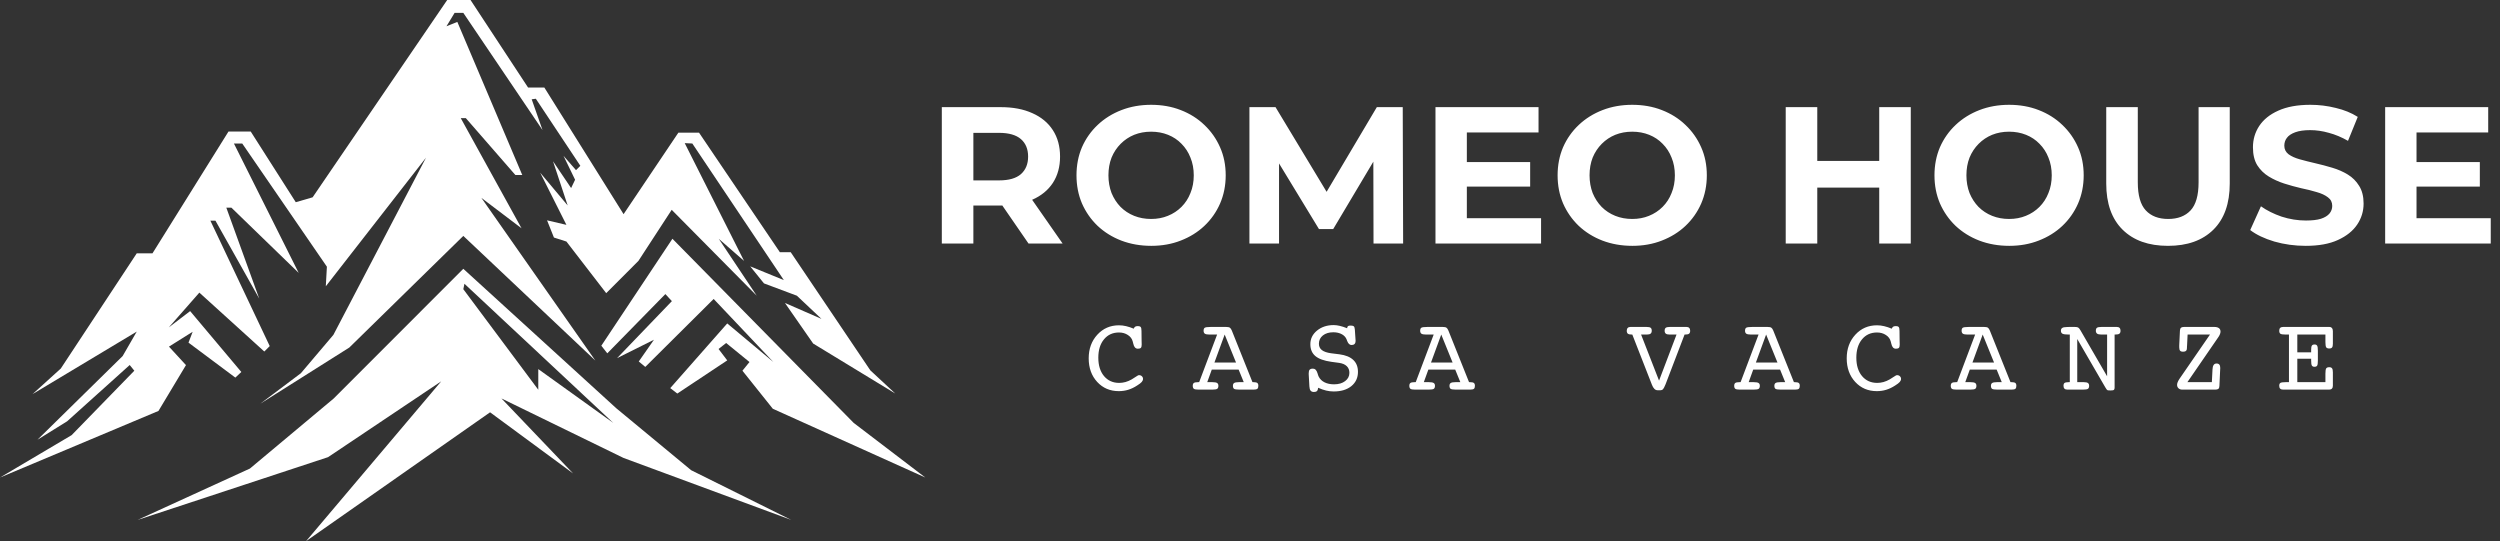
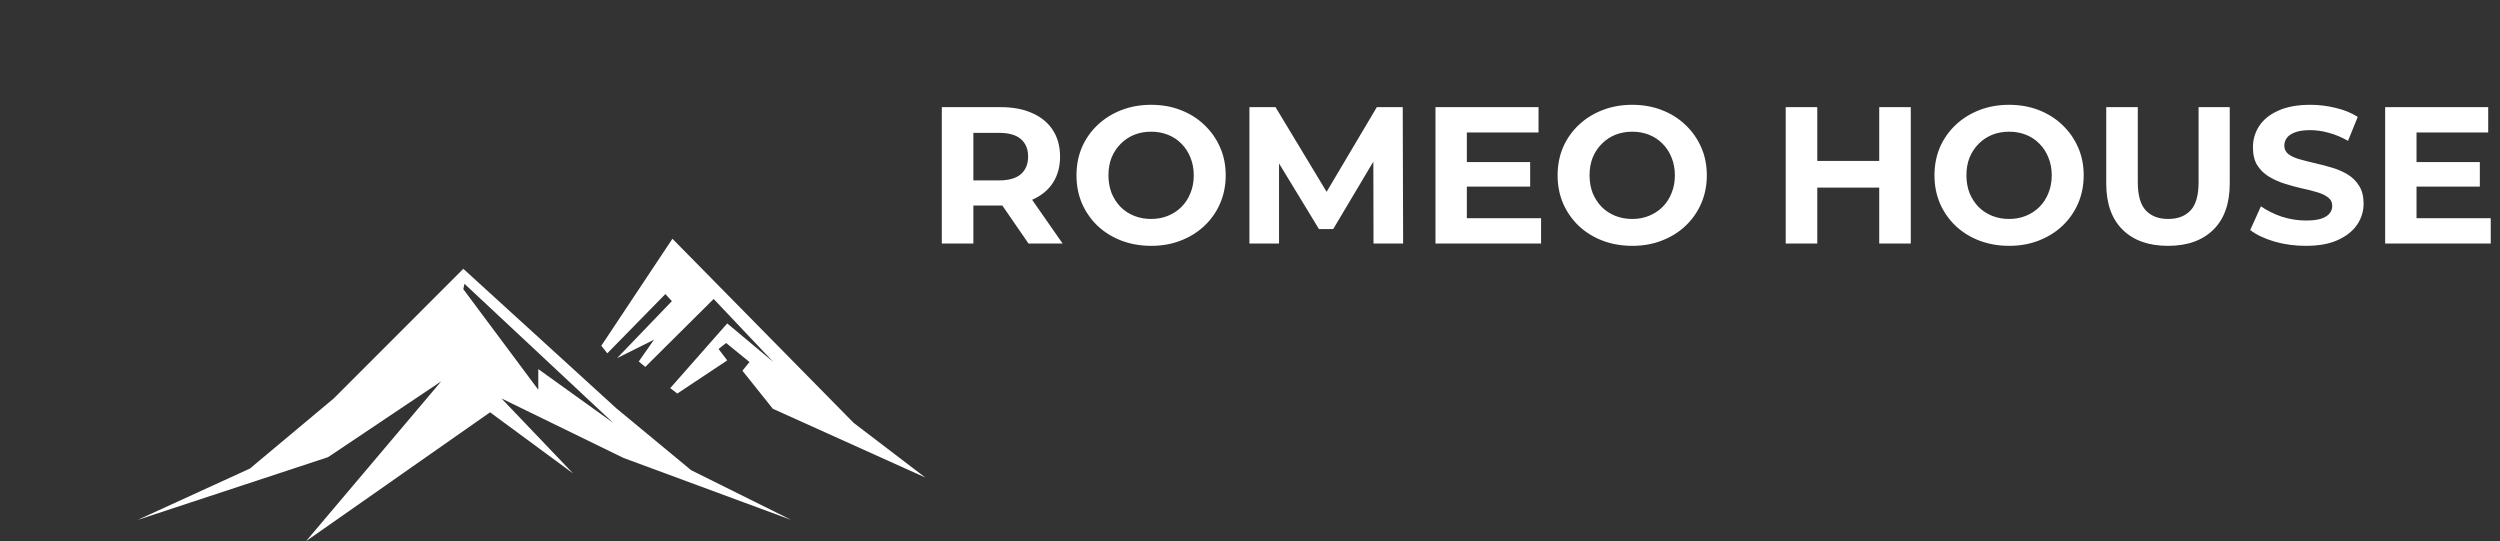
<svg xmlns="http://www.w3.org/2000/svg" width="462" height="100" viewBox="0 0 462 100" fill="none">
  <rect x="0" y="0" width="462" height="100" fill="#333333" stroke="none" />
  <g clip-path="url(#clip0_17_20)">
-     <path d="M0 88.247L29.285 75.942L34.367 67.472L31.225 64.056L35.604 61.31L34.835 63.319L43.493 69.782L44.597 68.743L35.137 57.492L31.19 60.507L36.841 54.076L48.843 64.96L49.846 63.955L38.88 40.784H39.816L47.907 55.182L41.823 38.373H42.758L55.195 50.428L43.227 26.519H44.764L60.41 49.288L60.209 52.906L78.73 29.131L61.613 61.879L55.596 68.977L48.108 74.602L64.556 64.223L85.62 43.596L110.021 66.634L88.96 36.565L96.381 42.19L85.148 21.831H86.085L95.245 32.346H96.516L84.514 4.052L82.507 4.855L84.012 2.377H85.62L100.259 24.041L98.255 18.349L99.022 18.248L107.247 30.639L106.444 31.442L104.137 28.797L106.277 33.217L105.541 34.757L102.199 29.801L104.907 37.971L99.826 31.91L104.673 41.554L101.095 40.717L102.366 43.897L104.673 44.635L112.028 54.177L117.979 48.217L124.129 38.774L139.842 54.647L132.821 44.123L137.503 48.217L126.536 26.452L127.94 26.519L144.856 51.766L138.639 49.222L141.18 52.369L147.263 54.647L151.81 58.933L145.057 55.985L150.273 63.487L165.45 72.728L160.837 68.442L146.127 46.611H144.121L129.177 24.511H125.366L115.237 39.579L100.594 16.174H97.586L86.954 0H82.642L57.77 36.464L54.659 37.368L46.335 24.309H42.224L28.183 46.81H25.274L11.233 68.107L6.017 72.829L25.274 61.275L22.667 65.797L6.92 81.267L12.411 77.851L23.97 67.454L24.823 68.509L13.239 80.412L0 88.247Z" fill="white" />
    <path d="M113.882 75.44L85.62 49.673L61.68 73.63L46.185 86.588L25.424 96.084L60.627 84.481L81.538 70.467L56.565 100L90.564 76.193L105.908 87.493L92.669 73.632L115.235 84.631L146.226 96.084L127.722 86.892L113.882 75.44ZM99.476 68.208V72.026L85.622 53.443L85.827 52.438L113.333 78.153L99.476 68.208Z" fill="white" />
    <path d="M142.817 75.54L171 88.247L157.761 78.151L124.264 44.123L111.125 63.888L112.227 65.295L122.96 54.345L124.163 55.65L114.034 66.185L120.853 62.783L118.045 66.802L119.248 67.805L131.885 55.248L142.918 66.901L134.393 59.77L123.863 71.723L125.166 72.728L134.393 66.6L132.789 64.492L134.193 63.386L138.504 66.901L137.201 68.509L142.817 75.54Z" fill="white" />
    <path d="M174.047 45V19.8H184.955C187.211 19.8 189.155 20.172 190.787 20.916C192.419 21.636 193.679 22.68 194.567 24.048C195.455 25.416 195.899 27.048 195.899 28.944C195.899 30.816 195.455 32.436 194.567 33.804C193.679 35.148 192.419 36.18 190.787 36.9C189.155 37.62 187.211 37.98 184.955 37.98H177.287L179.879 35.424V45H174.047ZM190.067 45L183.767 35.856H189.995L196.367 45H190.067ZM179.879 36.072L177.287 33.336H184.631C186.431 33.336 187.775 32.952 188.663 32.184C189.551 31.392 189.995 30.312 189.995 28.944C189.995 27.552 189.551 26.472 188.663 25.704C187.775 24.936 186.431 24.552 184.631 24.552H177.287L179.879 21.78V36.072ZM212.759 45.432C210.767 45.432 208.919 45.108 207.215 44.46C205.535 43.812 204.071 42.9 202.823 41.724C201.599 40.548 200.639 39.168 199.943 37.584C199.271 36 198.935 34.272 198.935 32.4C198.935 30.528 199.271 28.8 199.943 27.216C200.639 25.632 201.611 24.252 202.859 23.076C204.107 21.9 205.571 20.988 207.251 20.34C208.931 19.692 210.755 19.368 212.723 19.368C214.715 19.368 216.539 19.692 218.195 20.34C219.875 20.988 221.327 21.9 222.551 23.076C223.799 24.252 224.771 25.632 225.467 27.216C226.163 28.776 226.511 30.504 226.511 32.4C226.511 34.272 226.163 36.012 225.467 37.62C224.771 39.204 223.799 40.584 222.551 41.76C221.327 42.912 219.875 43.812 218.195 44.46C216.539 45.108 214.727 45.432 212.759 45.432ZM212.723 40.464C213.851 40.464 214.883 40.272 215.819 39.888C216.779 39.504 217.619 38.952 218.339 38.232C219.059 37.512 219.611 36.66 219.995 35.676C220.403 34.692 220.607 33.6 220.607 32.4C220.607 31.2 220.403 30.108 219.995 29.124C219.611 28.14 219.059 27.288 218.339 26.568C217.643 25.848 216.815 25.296 215.855 24.912C214.895 24.528 213.851 24.336 212.723 24.336C211.595 24.336 210.551 24.528 209.591 24.912C208.655 25.296 207.827 25.848 207.107 26.568C206.387 27.288 205.823 28.14 205.415 29.124C205.031 30.108 204.839 31.2 204.839 32.4C204.839 33.576 205.031 34.668 205.415 35.676C205.823 36.66 206.375 37.512 207.071 38.232C207.791 38.952 208.631 39.504 209.591 39.888C210.551 40.272 211.595 40.464 212.723 40.464ZM230.894 45V19.8H235.718L246.446 37.584H243.89L254.438 19.8H259.226L259.298 45H253.826L253.79 28.188H254.798L246.374 42.336H243.746L235.142 28.188H236.366V45H230.894ZM270.641 29.952H282.773V34.488H270.641V29.952ZM271.073 40.32H284.789V45H265.277V19.8H284.321V24.48H271.073V40.32ZM301.669 45.432C299.677 45.432 297.829 45.108 296.125 44.46C294.445 43.812 292.981 42.9 291.733 41.724C290.509 40.548 289.549 39.168 288.853 37.584C288.181 36 287.845 34.272 287.845 32.4C287.845 30.528 288.181 28.8 288.853 27.216C289.549 25.632 290.521 24.252 291.769 23.076C293.017 21.9 294.481 20.988 296.161 20.34C297.841 19.692 299.665 19.368 301.633 19.368C303.625 19.368 305.449 19.692 307.105 20.34C308.785 20.988 310.237 21.9 311.461 23.076C312.709 24.252 313.681 25.632 314.377 27.216C315.073 28.776 315.421 30.504 315.421 32.4C315.421 34.272 315.073 36.012 314.377 37.62C313.681 39.204 312.709 40.584 311.461 41.76C310.237 42.912 308.785 43.812 307.105 44.46C305.449 45.108 303.637 45.432 301.669 45.432ZM301.633 40.464C302.761 40.464 303.793 40.272 304.729 39.888C305.689 39.504 306.529 38.952 307.249 38.232C307.969 37.512 308.521 36.66 308.905 35.676C309.313 34.692 309.517 33.6 309.517 32.4C309.517 31.2 309.313 30.108 308.905 29.124C308.521 28.14 307.969 27.288 307.249 26.568C306.553 25.848 305.725 25.296 304.765 24.912C303.805 24.528 302.761 24.336 301.633 24.336C300.505 24.336 299.461 24.528 298.501 24.912C297.565 25.296 296.737 25.848 296.017 26.568C295.297 27.288 294.733 28.14 294.325 29.124C293.941 30.108 293.749 31.2 293.749 32.4C293.749 33.576 293.941 34.668 294.325 35.676C294.733 36.66 295.285 37.512 295.981 38.232C296.701 38.952 297.541 39.504 298.501 39.888C299.461 40.272 300.505 40.464 301.633 40.464ZM347.28 19.8H353.112V45H347.28V19.8ZM335.832 45H330V19.8H335.832V45ZM347.712 34.668H335.4V29.736H347.712V34.668ZM371.314 45.432C369.322 45.432 367.474 45.108 365.77 44.46C364.09 43.812 362.626 42.9 361.378 41.724C360.154 40.548 359.194 39.168 358.498 37.584C357.826 36 357.49 34.272 357.49 32.4C357.49 30.528 357.826 28.8 358.498 27.216C359.194 25.632 360.166 24.252 361.414 23.076C362.662 21.9 364.126 20.988 365.806 20.34C367.486 19.692 369.31 19.368 371.278 19.368C373.27 19.368 375.094 19.692 376.75 20.34C378.43 20.988 379.882 21.9 381.106 23.076C382.354 24.252 383.326 25.632 384.022 27.216C384.718 28.776 385.066 30.504 385.066 32.4C385.066 34.272 384.718 36.012 384.022 37.62C383.326 39.204 382.354 40.584 381.106 41.76C379.882 42.912 378.43 43.812 376.75 44.46C375.094 45.108 373.282 45.432 371.314 45.432ZM371.278 40.464C372.406 40.464 373.438 40.272 374.374 39.888C375.334 39.504 376.174 38.952 376.894 38.232C377.614 37.512 378.166 36.66 378.55 35.676C378.958 34.692 379.162 33.6 379.162 32.4C379.162 31.2 378.958 30.108 378.55 29.124C378.166 28.14 377.614 27.288 376.894 26.568C376.198 25.848 375.37 25.296 374.41 24.912C373.45 24.528 372.406 24.336 371.278 24.336C370.15 24.336 369.106 24.528 368.146 24.912C367.21 25.296 366.382 25.848 365.662 26.568C364.942 27.288 364.378 28.14 363.97 29.124C363.586 30.108 363.394 31.2 363.394 32.4C363.394 33.576 363.586 34.668 363.97 35.676C364.378 36.66 364.93 37.512 365.626 38.232C366.346 38.952 367.186 39.504 368.146 39.888C369.106 40.272 370.15 40.464 371.278 40.464ZM400.645 45.432C397.069 45.432 394.273 44.436 392.257 42.444C390.241 40.452 389.233 37.608 389.233 33.912V19.8H395.065V33.696C395.065 36.096 395.557 37.824 396.541 38.88C397.525 39.936 398.905 40.464 400.681 40.464C402.457 40.464 403.837 39.936 404.821 38.88C405.805 37.824 406.297 36.096 406.297 33.696V19.8H412.057V33.912C412.057 37.608 411.049 40.452 409.033 42.444C407.017 44.436 404.221 45.432 400.645 45.432ZM426.1 45.432C424.084 45.432 422.152 45.168 420.304 44.64C418.456 44.088 416.968 43.38 415.84 42.516L417.82 38.124C418.9 38.892 420.172 39.528 421.636 40.032C423.124 40.512 424.624 40.752 426.136 40.752C427.288 40.752 428.212 40.644 428.908 40.428C429.628 40.188 430.156 39.864 430.492 39.456C430.828 39.048 430.996 38.58 430.996 38.052C430.996 37.38 430.732 36.852 430.204 36.468C429.676 36.06 428.98 35.736 428.116 35.496C427.252 35.232 426.292 34.992 425.236 34.776C424.204 34.536 423.16 34.248 422.104 33.912C421.072 33.576 420.124 33.144 419.26 32.616C418.396 32.088 417.688 31.392 417.136 30.528C416.608 29.664 416.344 28.56 416.344 27.216C416.344 25.776 416.728 24.468 417.496 23.292C418.288 22.092 419.464 21.144 421.024 20.448C422.608 19.728 424.588 19.368 426.964 19.368C428.548 19.368 430.108 19.56 431.644 19.944C433.18 20.304 434.536 20.856 435.712 21.6L433.912 26.028C432.736 25.356 431.56 24.864 430.384 24.552C429.208 24.216 428.056 24.048 426.928 24.048C425.8 24.048 424.876 24.18 424.156 24.444C423.436 24.708 422.92 25.056 422.608 25.488C422.296 25.896 422.14 26.376 422.14 26.928C422.14 27.576 422.404 28.104 422.932 28.512C423.46 28.896 424.156 29.208 425.02 29.448C425.884 29.688 426.832 29.928 427.864 30.168C428.92 30.408 429.964 30.684 430.996 30.996C432.052 31.308 433.012 31.728 433.876 32.256C434.74 32.784 435.436 33.48 435.964 34.344C436.516 35.208 436.792 36.3 436.792 37.62C436.792 39.036 436.396 40.332 435.604 41.508C434.812 42.684 433.624 43.632 432.04 44.352C430.48 45.072 428.5 45.432 426.1 45.432ZM446.141 29.952H458.273V34.488H446.141V29.952ZM446.573 40.32H460.289V45H440.777V19.8H459.821V24.48H446.573V40.32Z" fill="white" />
-     <path d="M209.512 60.74C209.577 60.565 209.668 60.441 209.785 60.369C209.902 60.297 210.072 60.262 210.293 60.262C210.534 60.262 210.703 60.32 210.801 60.438C210.898 60.555 210.947 60.796 210.947 61.16C210.947 61.798 210.954 62.394 210.967 62.947C210.98 63.494 210.986 63.732 210.986 63.66C210.986 63.966 210.934 64.174 210.83 64.285C210.726 64.389 210.54 64.441 210.273 64.441C209.844 64.441 209.564 64.135 209.434 63.523C209.388 63.341 209.352 63.201 209.326 63.103C209.202 62.615 208.906 62.218 208.438 61.912C207.969 61.6 207.419 61.443 206.787 61.443C205.635 61.443 204.71 61.867 204.014 62.713C203.317 63.553 202.969 64.682 202.969 66.102C202.969 67.521 203.32 68.654 204.023 69.5C204.733 70.34 205.667 70.76 206.826 70.76C207.204 70.76 207.588 70.708 207.979 70.603C208.369 70.493 208.753 70.33 209.131 70.115C209.307 70.024 209.548 69.871 209.854 69.656C210.16 69.435 210.378 69.324 210.508 69.324C210.71 69.324 210.879 69.393 211.016 69.529C211.159 69.659 211.23 69.822 211.23 70.018C211.23 70.213 211.152 70.402 210.996 70.584C210.846 70.76 210.563 70.978 210.146 71.238C209.6 71.596 209.049 71.86 208.496 72.029C207.943 72.199 207.36 72.283 206.748 72.283C205.14 72.283 203.812 71.717 202.764 70.584C201.715 69.445 201.191 67.99 201.191 66.219C201.191 64.467 201.722 63.012 202.783 61.853C203.844 60.695 205.179 60.115 206.787 60.115C207.217 60.115 207.653 60.167 208.096 60.272C208.545 60.376 209.017 60.532 209.512 60.74ZM224.426 67H228.42L226.32 61.824L224.426 67ZM224.924 61.824H223.498C223.101 61.824 222.821 61.772 222.658 61.668C222.502 61.557 222.424 61.375 222.424 61.121C222.424 60.854 222.492 60.672 222.629 60.574C222.772 60.47 223.156 60.418 223.781 60.418H226.564C226.923 60.418 227.163 60.467 227.287 60.565C227.417 60.656 227.535 60.828 227.639 61.082L231.457 70.623H231.623C231.975 70.623 232.215 70.672 232.346 70.769C232.476 70.867 232.541 71.043 232.541 71.297C232.541 71.564 232.479 71.749 232.355 71.853C232.232 71.951 232.001 72 231.662 72H229.006C228.511 72 228.192 71.951 228.049 71.853C227.912 71.749 227.844 71.564 227.844 71.297C227.844 71.049 227.919 70.877 228.068 70.779C228.225 70.675 228.514 70.623 228.938 70.623H229.846L228.898 68.299H223.938L223.098 70.623H224.045C224.475 70.623 224.768 70.675 224.924 70.779C225.08 70.877 225.158 71.049 225.158 71.297C225.158 71.564 225.087 71.749 224.943 71.853C224.807 71.951 224.501 72 224.025 72H221.457C221.04 72 220.764 71.951 220.627 71.853C220.49 71.749 220.422 71.564 220.422 71.297C220.422 71.043 220.49 70.867 220.627 70.769C220.764 70.672 221.027 70.623 221.418 70.623H221.604L224.924 61.824ZM243.598 71.658C243.565 71.951 243.49 72.153 243.373 72.264C243.256 72.381 243.07 72.439 242.816 72.439C242.543 72.439 242.338 72.358 242.201 72.195C242.071 72.039 241.996 71.782 241.977 71.424L241.85 69.158V68.982C241.85 68.67 241.908 68.449 242.025 68.318C242.149 68.188 242.351 68.123 242.631 68.123C243.021 68.123 243.301 68.403 243.471 68.963C243.549 69.243 243.624 69.454 243.695 69.598C243.923 70.053 244.281 70.405 244.77 70.652C245.264 70.9 245.854 71.023 246.537 71.023C247.377 71.023 248.057 70.825 248.578 70.428C249.105 70.031 249.369 69.523 249.369 68.904C249.369 68.39 249.206 67.977 248.881 67.664C248.562 67.352 248.093 67.15 247.475 67.059L246.029 66.863C244.682 66.674 243.699 66.32 243.08 65.799C242.462 65.278 242.152 64.546 242.152 63.602C242.152 62.605 242.562 61.769 243.383 61.092C244.21 60.415 245.238 60.076 246.469 60.076C246.827 60.076 247.204 60.125 247.602 60.223C247.999 60.314 248.448 60.46 248.949 60.662C248.962 60.473 249.014 60.343 249.105 60.272C249.197 60.2 249.353 60.164 249.574 60.164C249.861 60.164 250.059 60.206 250.17 60.291C250.281 60.376 250.349 60.578 250.375 60.897L250.512 62.938V63.035C250.512 63.263 250.447 63.442 250.316 63.572C250.186 63.696 250.004 63.758 249.77 63.758C249.424 63.758 249.158 63.517 248.969 63.035C248.878 62.762 248.786 62.557 248.695 62.42C248.48 62.094 248.171 61.844 247.768 61.668C247.364 61.492 246.905 61.404 246.391 61.404C245.603 61.404 244.962 61.6 244.467 61.99C243.979 62.381 243.734 62.892 243.734 63.523C243.734 64.018 243.917 64.409 244.281 64.695C244.652 64.982 245.215 65.177 245.971 65.281L247.533 65.477C248.666 65.626 249.519 65.975 250.092 66.522C250.665 67.062 250.951 67.794 250.951 68.719C250.951 69.812 250.544 70.691 249.73 71.356C248.917 72.013 247.829 72.342 246.469 72.342C246 72.342 245.535 72.287 245.072 72.176C244.61 72.065 244.118 71.893 243.598 71.658ZM264.449 67H268.443L266.344 61.824L264.449 67ZM264.947 61.824H263.521C263.124 61.824 262.844 61.772 262.682 61.668C262.525 61.557 262.447 61.375 262.447 61.121C262.447 60.854 262.516 60.672 262.652 60.574C262.796 60.47 263.18 60.418 263.805 60.418H266.588C266.946 60.418 267.187 60.467 267.311 60.565C267.441 60.656 267.558 60.828 267.662 61.082L271.48 70.623H271.646C271.998 70.623 272.239 70.672 272.369 70.769C272.499 70.867 272.564 71.043 272.564 71.297C272.564 71.564 272.503 71.749 272.379 71.853C272.255 71.951 272.024 72 271.686 72H269.029C268.535 72 268.215 71.951 268.072 71.853C267.936 71.749 267.867 71.564 267.867 71.297C267.867 71.049 267.942 70.877 268.092 70.779C268.248 70.675 268.538 70.623 268.961 70.623H269.869L268.922 68.299H263.961L263.121 70.623H264.068C264.498 70.623 264.791 70.675 264.947 70.779C265.104 70.877 265.182 71.049 265.182 71.297C265.182 71.564 265.11 71.749 264.967 71.853C264.83 71.951 264.524 72 264.049 72H261.48C261.064 72 260.787 71.951 260.65 71.853C260.514 71.749 260.445 71.564 260.445 71.297C260.445 71.043 260.514 70.867 260.65 70.769C260.787 70.672 261.051 70.623 261.441 70.623H261.627L264.947 61.824ZM301.65 61.824H301.523C301.198 61.824 300.967 61.772 300.83 61.668C300.693 61.557 300.625 61.375 300.625 61.121C300.625 60.893 300.684 60.721 300.801 60.603C300.918 60.48 301.087 60.418 301.309 60.418H304.268C304.652 60.418 304.909 60.47 305.039 60.574C305.176 60.678 305.244 60.861 305.244 61.121C305.244 61.362 305.173 61.541 305.029 61.658C304.886 61.769 304.658 61.824 304.346 61.824H303.271L306.592 70.34L309.824 61.824H308.525C308.219 61.824 307.992 61.769 307.842 61.658C307.699 61.541 307.627 61.362 307.627 61.121C307.627 60.861 307.695 60.678 307.832 60.574C307.969 60.47 308.226 60.418 308.604 60.418H311.67C311.891 60.418 312.057 60.48 312.168 60.603C312.285 60.721 312.344 60.893 312.344 61.121C312.344 61.375 312.275 61.557 312.139 61.668C312.002 61.772 311.764 61.824 311.426 61.824H311.309L307.793 71.023C307.591 71.512 307.432 71.818 307.314 71.941C307.197 72.059 307.048 72.117 306.865 72.117H306.309C305.879 72.117 305.531 71.772 305.264 71.082L305.244 71.023L301.65 61.824ZM324.484 67H328.479L326.379 61.824L324.484 67ZM324.982 61.824H323.557C323.16 61.824 322.88 61.772 322.717 61.668C322.561 61.557 322.482 61.375 322.482 61.121C322.482 60.854 322.551 60.672 322.688 60.574C322.831 60.47 323.215 60.418 323.84 60.418H326.623C326.981 60.418 327.222 60.467 327.346 60.565C327.476 60.656 327.593 60.828 327.697 61.082L331.516 70.623H331.682C332.033 70.623 332.274 70.672 332.404 70.769C332.535 70.867 332.6 71.043 332.6 71.297C332.6 71.564 332.538 71.749 332.414 71.853C332.29 71.951 332.059 72 331.721 72H329.064C328.57 72 328.251 71.951 328.107 71.853C327.971 71.749 327.902 71.564 327.902 71.297C327.902 71.049 327.977 70.877 328.127 70.779C328.283 70.675 328.573 70.623 328.996 70.623H329.904L328.957 68.299H323.996L323.156 70.623H324.104C324.533 70.623 324.826 70.675 324.982 70.779C325.139 70.877 325.217 71.049 325.217 71.297C325.217 71.564 325.145 71.749 325.002 71.853C324.865 71.951 324.559 72 324.084 72H321.516C321.099 72 320.822 71.951 320.686 71.853C320.549 71.749 320.48 71.564 320.48 71.297C320.48 71.043 320.549 70.867 320.686 70.769C320.822 70.672 321.086 70.623 321.477 70.623H321.662L324.982 61.824ZM349.594 60.74C349.659 60.565 349.75 60.441 349.867 60.369C349.984 60.297 350.154 60.262 350.375 60.262C350.616 60.262 350.785 60.32 350.883 60.438C350.98 60.555 351.029 60.796 351.029 61.16C351.029 61.798 351.036 62.394 351.049 62.947C351.062 63.494 351.068 63.732 351.068 63.66C351.068 63.966 351.016 64.174 350.912 64.285C350.808 64.389 350.622 64.441 350.355 64.441C349.926 64.441 349.646 64.135 349.516 63.523C349.47 63.341 349.434 63.201 349.408 63.103C349.285 62.615 348.988 62.218 348.52 61.912C348.051 61.6 347.501 61.443 346.869 61.443C345.717 61.443 344.792 61.867 344.096 62.713C343.399 63.553 343.051 64.682 343.051 66.102C343.051 67.521 343.402 68.654 344.105 69.5C344.815 70.34 345.749 70.76 346.908 70.76C347.286 70.76 347.67 70.708 348.061 70.603C348.451 70.493 348.835 70.33 349.213 70.115C349.389 70.024 349.63 69.871 349.936 69.656C350.242 69.435 350.46 69.324 350.59 69.324C350.792 69.324 350.961 69.393 351.098 69.529C351.241 69.659 351.312 69.822 351.312 70.018C351.312 70.213 351.234 70.402 351.078 70.584C350.928 70.76 350.645 70.978 350.229 71.238C349.682 71.596 349.132 71.86 348.578 72.029C348.025 72.199 347.442 72.283 346.83 72.283C345.222 72.283 343.894 71.717 342.846 70.584C341.798 69.445 341.273 67.99 341.273 66.219C341.273 64.467 341.804 63.012 342.865 61.853C343.926 60.695 345.261 60.115 346.869 60.115C347.299 60.115 347.735 60.167 348.178 60.272C348.627 60.376 349.099 60.532 349.594 60.74ZM364.508 67H368.502L366.402 61.824L364.508 67ZM365.006 61.824H363.58C363.183 61.824 362.903 61.772 362.74 61.668C362.584 61.557 362.506 61.375 362.506 61.121C362.506 60.854 362.574 60.672 362.711 60.574C362.854 60.47 363.238 60.418 363.863 60.418H366.646C367.005 60.418 367.245 60.467 367.369 60.565C367.499 60.656 367.617 60.828 367.721 61.082L371.539 70.623H371.705C372.057 70.623 372.298 70.672 372.428 70.769C372.558 70.867 372.623 71.043 372.623 71.297C372.623 71.564 372.561 71.749 372.438 71.853C372.314 71.951 372.083 72 371.744 72H369.088C368.593 72 368.274 71.951 368.131 71.853C367.994 71.749 367.926 71.564 367.926 71.297C367.926 71.049 368.001 70.877 368.15 70.779C368.307 70.675 368.596 70.623 369.02 70.623H369.928L368.98 68.299H364.02L363.18 70.623H364.127C364.557 70.623 364.85 70.675 365.006 70.779C365.162 70.877 365.24 71.049 365.24 71.297C365.24 71.564 365.169 71.749 365.025 71.853C364.889 71.951 364.583 72 364.107 72H361.539C361.122 72 360.846 71.951 360.709 71.853C360.572 71.749 360.504 71.564 360.504 71.297C360.504 71.043 360.572 70.867 360.709 70.769C360.846 70.672 361.109 70.623 361.5 70.623H361.686L365.006 61.824ZM383.875 70.623H384.373H385.096C385.447 70.623 385.698 70.675 385.848 70.779C385.997 70.883 386.072 71.056 386.072 71.297C386.072 71.564 386.001 71.749 385.857 71.853C385.721 71.951 385.415 72 384.939 72H382.498H382.039C381.805 72 381.629 71.941 381.512 71.824C381.395 71.707 381.336 71.531 381.336 71.297C381.336 71.037 381.401 70.861 381.531 70.769C381.668 70.672 381.928 70.623 382.312 70.623H382.498V61.824H382.254C381.707 61.824 381.336 61.772 381.141 61.668C380.952 61.564 380.857 61.382 380.857 61.121C380.857 60.88 380.939 60.708 381.102 60.603C381.271 60.493 381.541 60.438 381.912 60.438C381.912 60.438 381.977 60.434 382.107 60.428C382.238 60.421 382.368 60.418 382.498 60.418H383.416C383.715 60.418 383.924 60.454 384.041 60.525C384.165 60.59 384.308 60.763 384.471 61.043L389.393 69.539V61.824H389.012H388.318C387.967 61.824 387.71 61.769 387.547 61.658C387.391 61.541 387.312 61.362 387.312 61.121C387.312 60.854 387.381 60.672 387.518 60.574C387.654 60.47 387.941 60.418 388.377 60.418H390.711H391.18C391.414 60.418 391.587 60.477 391.697 60.594C391.814 60.711 391.873 60.887 391.873 61.121C391.873 61.382 391.801 61.564 391.658 61.668C391.521 61.772 391.268 61.824 390.896 61.824H390.779V71.658C390.779 71.847 390.734 71.977 390.643 72.049C390.558 72.12 390.356 72.156 390.037 72.156C389.718 72.156 389.52 72.137 389.441 72.098C389.37 72.065 389.246 71.899 389.07 71.6L383.875 62.645V70.623ZM404.268 61.824L404.17 63.855C404.163 63.94 404.157 64.022 404.15 64.1C404.15 64.171 404.15 64.246 404.15 64.324C404.15 64.559 404.089 64.731 403.965 64.842C403.848 64.946 403.662 64.998 403.408 64.998C403.167 64.998 402.992 64.936 402.881 64.812C402.777 64.682 402.725 64.471 402.725 64.178V63.797L402.852 61.102C402.858 60.867 402.92 60.695 403.037 60.584C403.161 60.473 403.35 60.418 403.604 60.418H409.189C409.574 60.418 409.863 60.493 410.059 60.643C410.254 60.786 410.352 60.997 410.352 61.277C410.352 61.421 410.319 61.574 410.254 61.736C410.195 61.893 410.107 62.062 409.99 62.244L404.229 70.623H408.75L408.867 68.338C408.867 68.331 408.867 68.318 408.867 68.299C408.9 67.55 409.147 67.176 409.609 67.176C409.85 67.176 410.026 67.244 410.137 67.381C410.247 67.511 410.303 67.723 410.303 68.016C410.303 68.016 410.299 68.058 410.293 68.143C410.286 68.221 410.283 68.299 410.283 68.377L410.146 71.336C410.14 71.577 410.078 71.749 409.961 71.853C409.844 71.951 409.658 72 409.404 72H403.271C402.992 72 402.764 71.919 402.588 71.756C402.412 71.593 402.324 71.382 402.324 71.121C402.324 70.965 402.363 70.792 402.441 70.603C402.52 70.415 402.64 70.2 402.803 69.959L408.408 61.824H404.268ZM422.375 72H421.916C421.682 72 421.503 71.941 421.379 71.824C421.262 71.707 421.203 71.531 421.203 71.297C421.203 71.037 421.271 70.861 421.408 70.769C421.551 70.672 421.874 70.623 422.375 70.623H423V61.824H422.375C421.887 61.824 421.568 61.775 421.418 61.678C421.275 61.574 421.203 61.388 421.203 61.121C421.203 60.88 421.262 60.704 421.379 60.594C421.503 60.477 421.688 60.418 421.936 60.418H422.375H430.441C430.663 60.418 430.829 60.486 430.939 60.623C431.057 60.753 431.115 60.945 431.115 61.199V63.504C431.115 63.842 431.066 64.077 430.969 64.207C430.871 64.337 430.695 64.402 430.441 64.402C430.174 64.402 429.989 64.331 429.885 64.188C429.787 64.044 429.738 63.722 429.738 63.221V61.824H424.543V65.115H427.102V64.598C427.102 64.246 427.147 64.002 427.238 63.865C427.336 63.728 427.502 63.66 427.736 63.66C427.964 63.66 428.12 63.735 428.205 63.885C428.296 64.028 428.342 64.341 428.342 64.822V66.639C428.342 67.127 428.296 67.439 428.205 67.576C428.114 67.713 427.951 67.781 427.717 67.781C427.482 67.781 427.32 67.703 427.229 67.547C427.144 67.391 427.102 67.088 427.102 66.639V66.297H424.543V70.623H429.738V69.041C429.738 68.54 429.787 68.217 429.885 68.074C429.989 67.931 430.174 67.859 430.441 67.859C430.689 67.859 430.861 67.928 430.959 68.064C431.063 68.195 431.115 68.445 431.115 68.816V71.277C431.115 71.512 431.057 71.691 430.939 71.814C430.822 71.938 430.656 72 430.441 72H422.375Z" fill="white" />
  </g>
  <defs>
    <clipPath id="clip0_17_20">
      <rect width="462" height="100" fill="white" />
    </clipPath>
  </defs>
</svg>